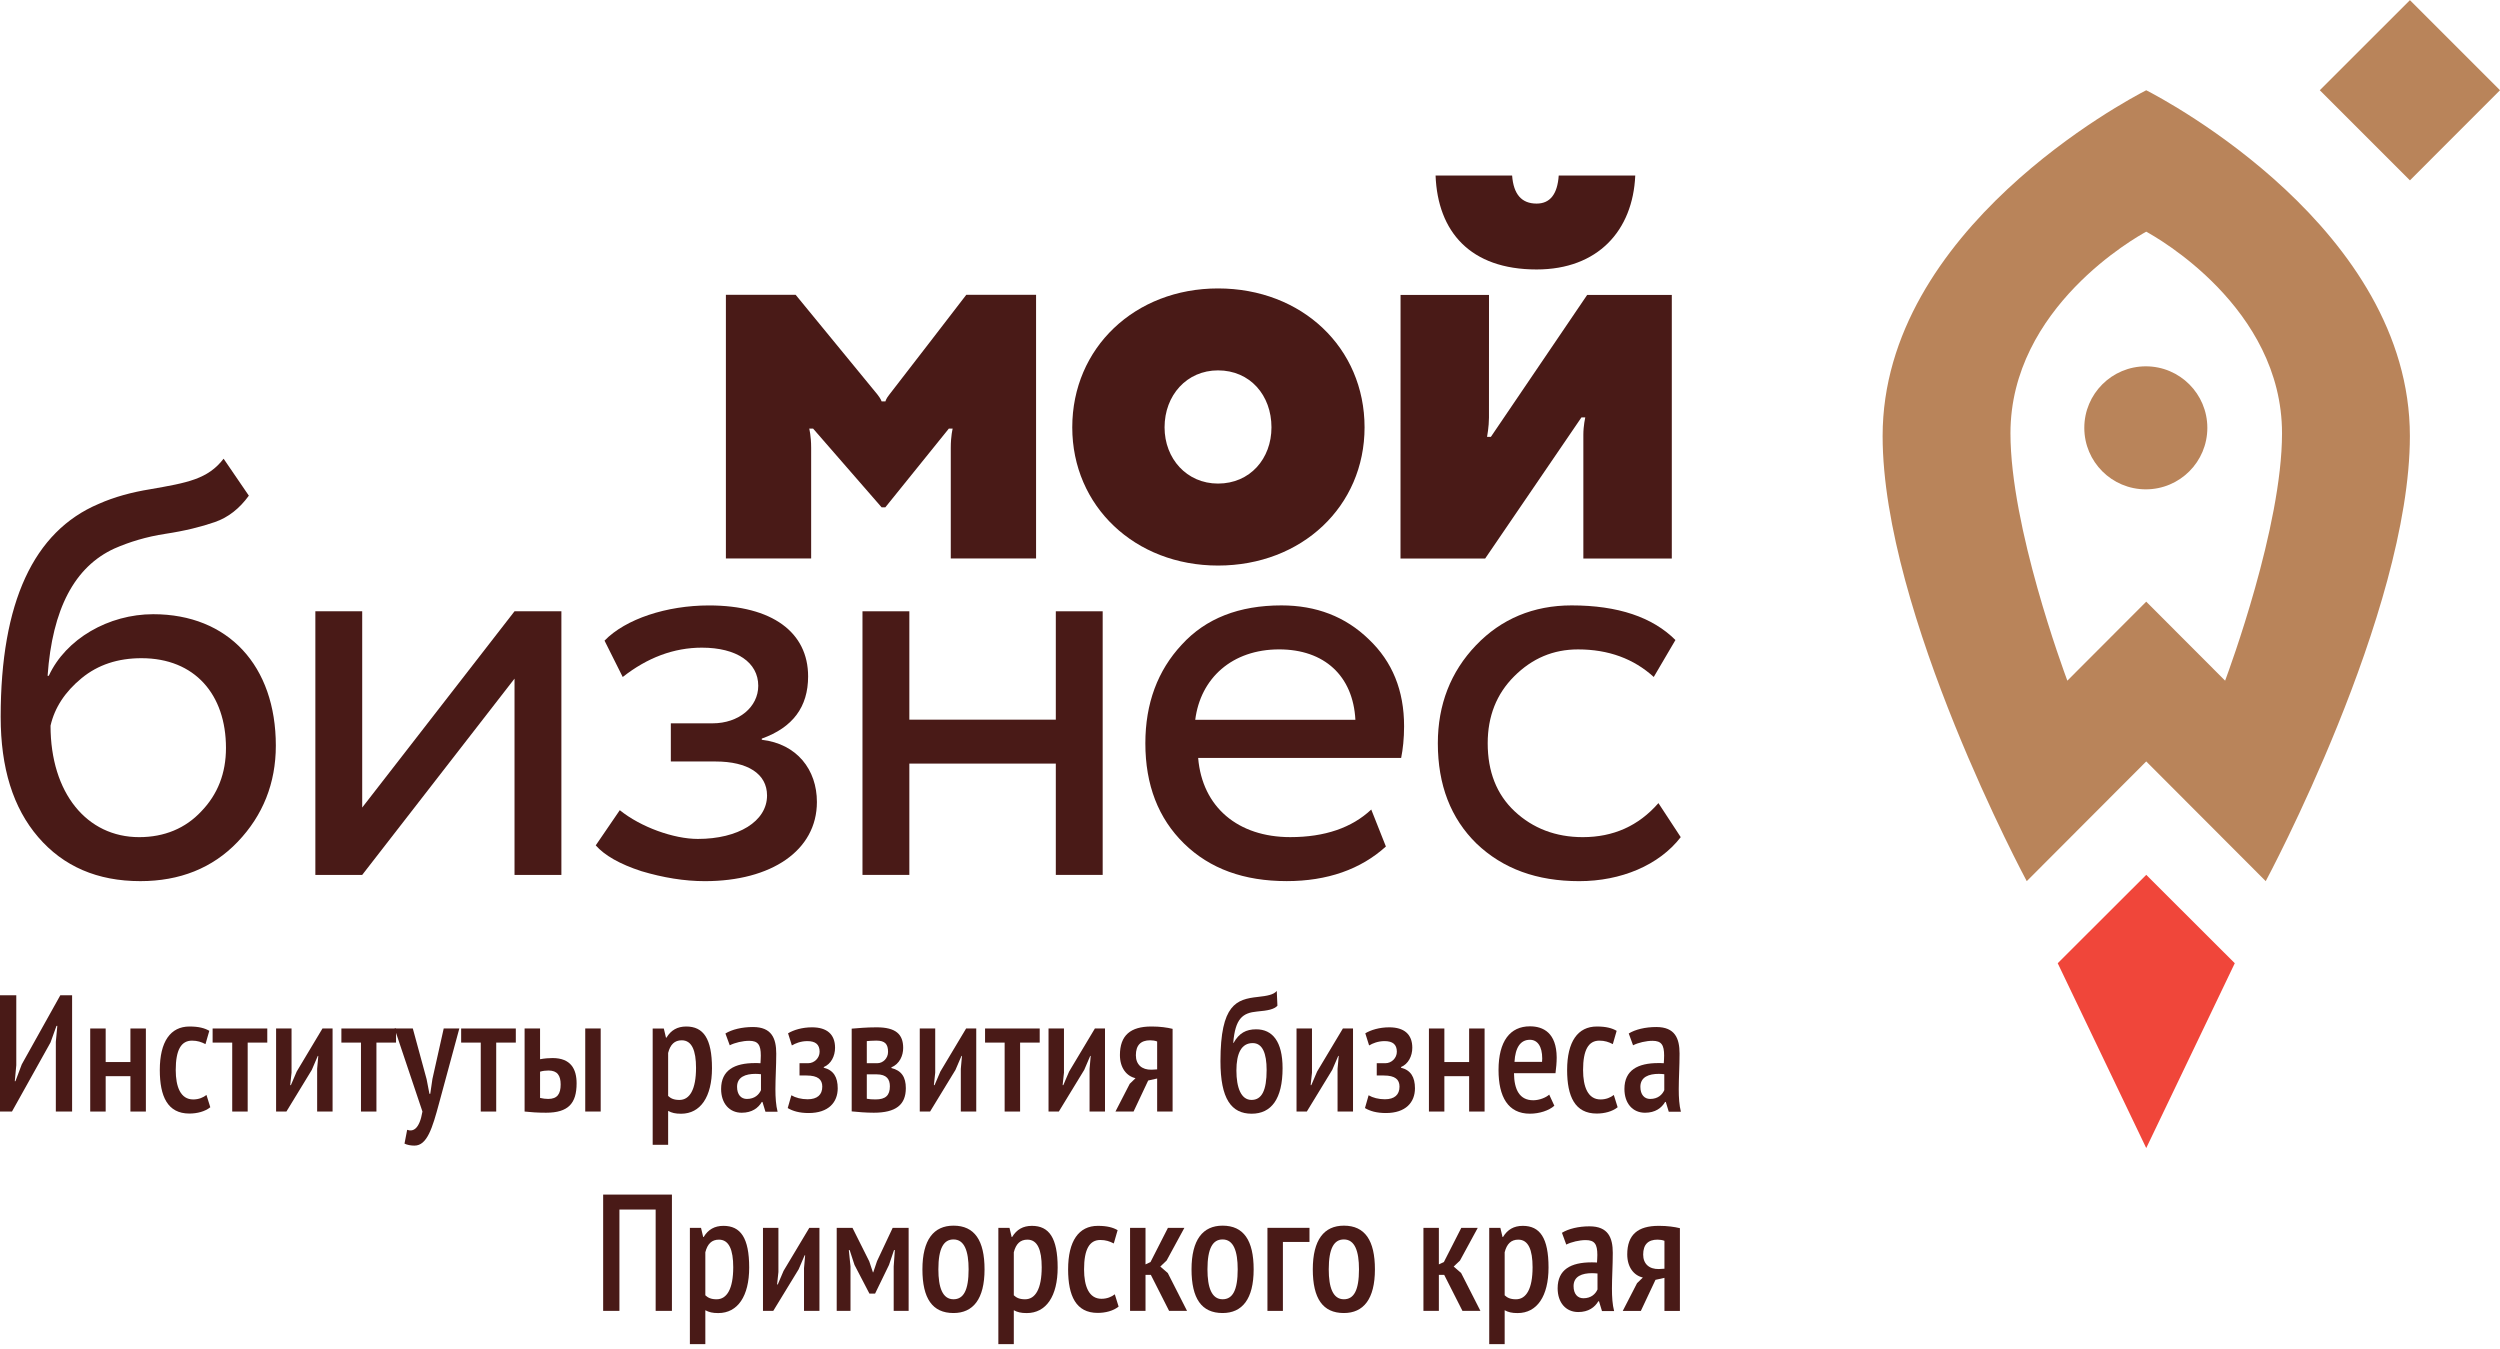
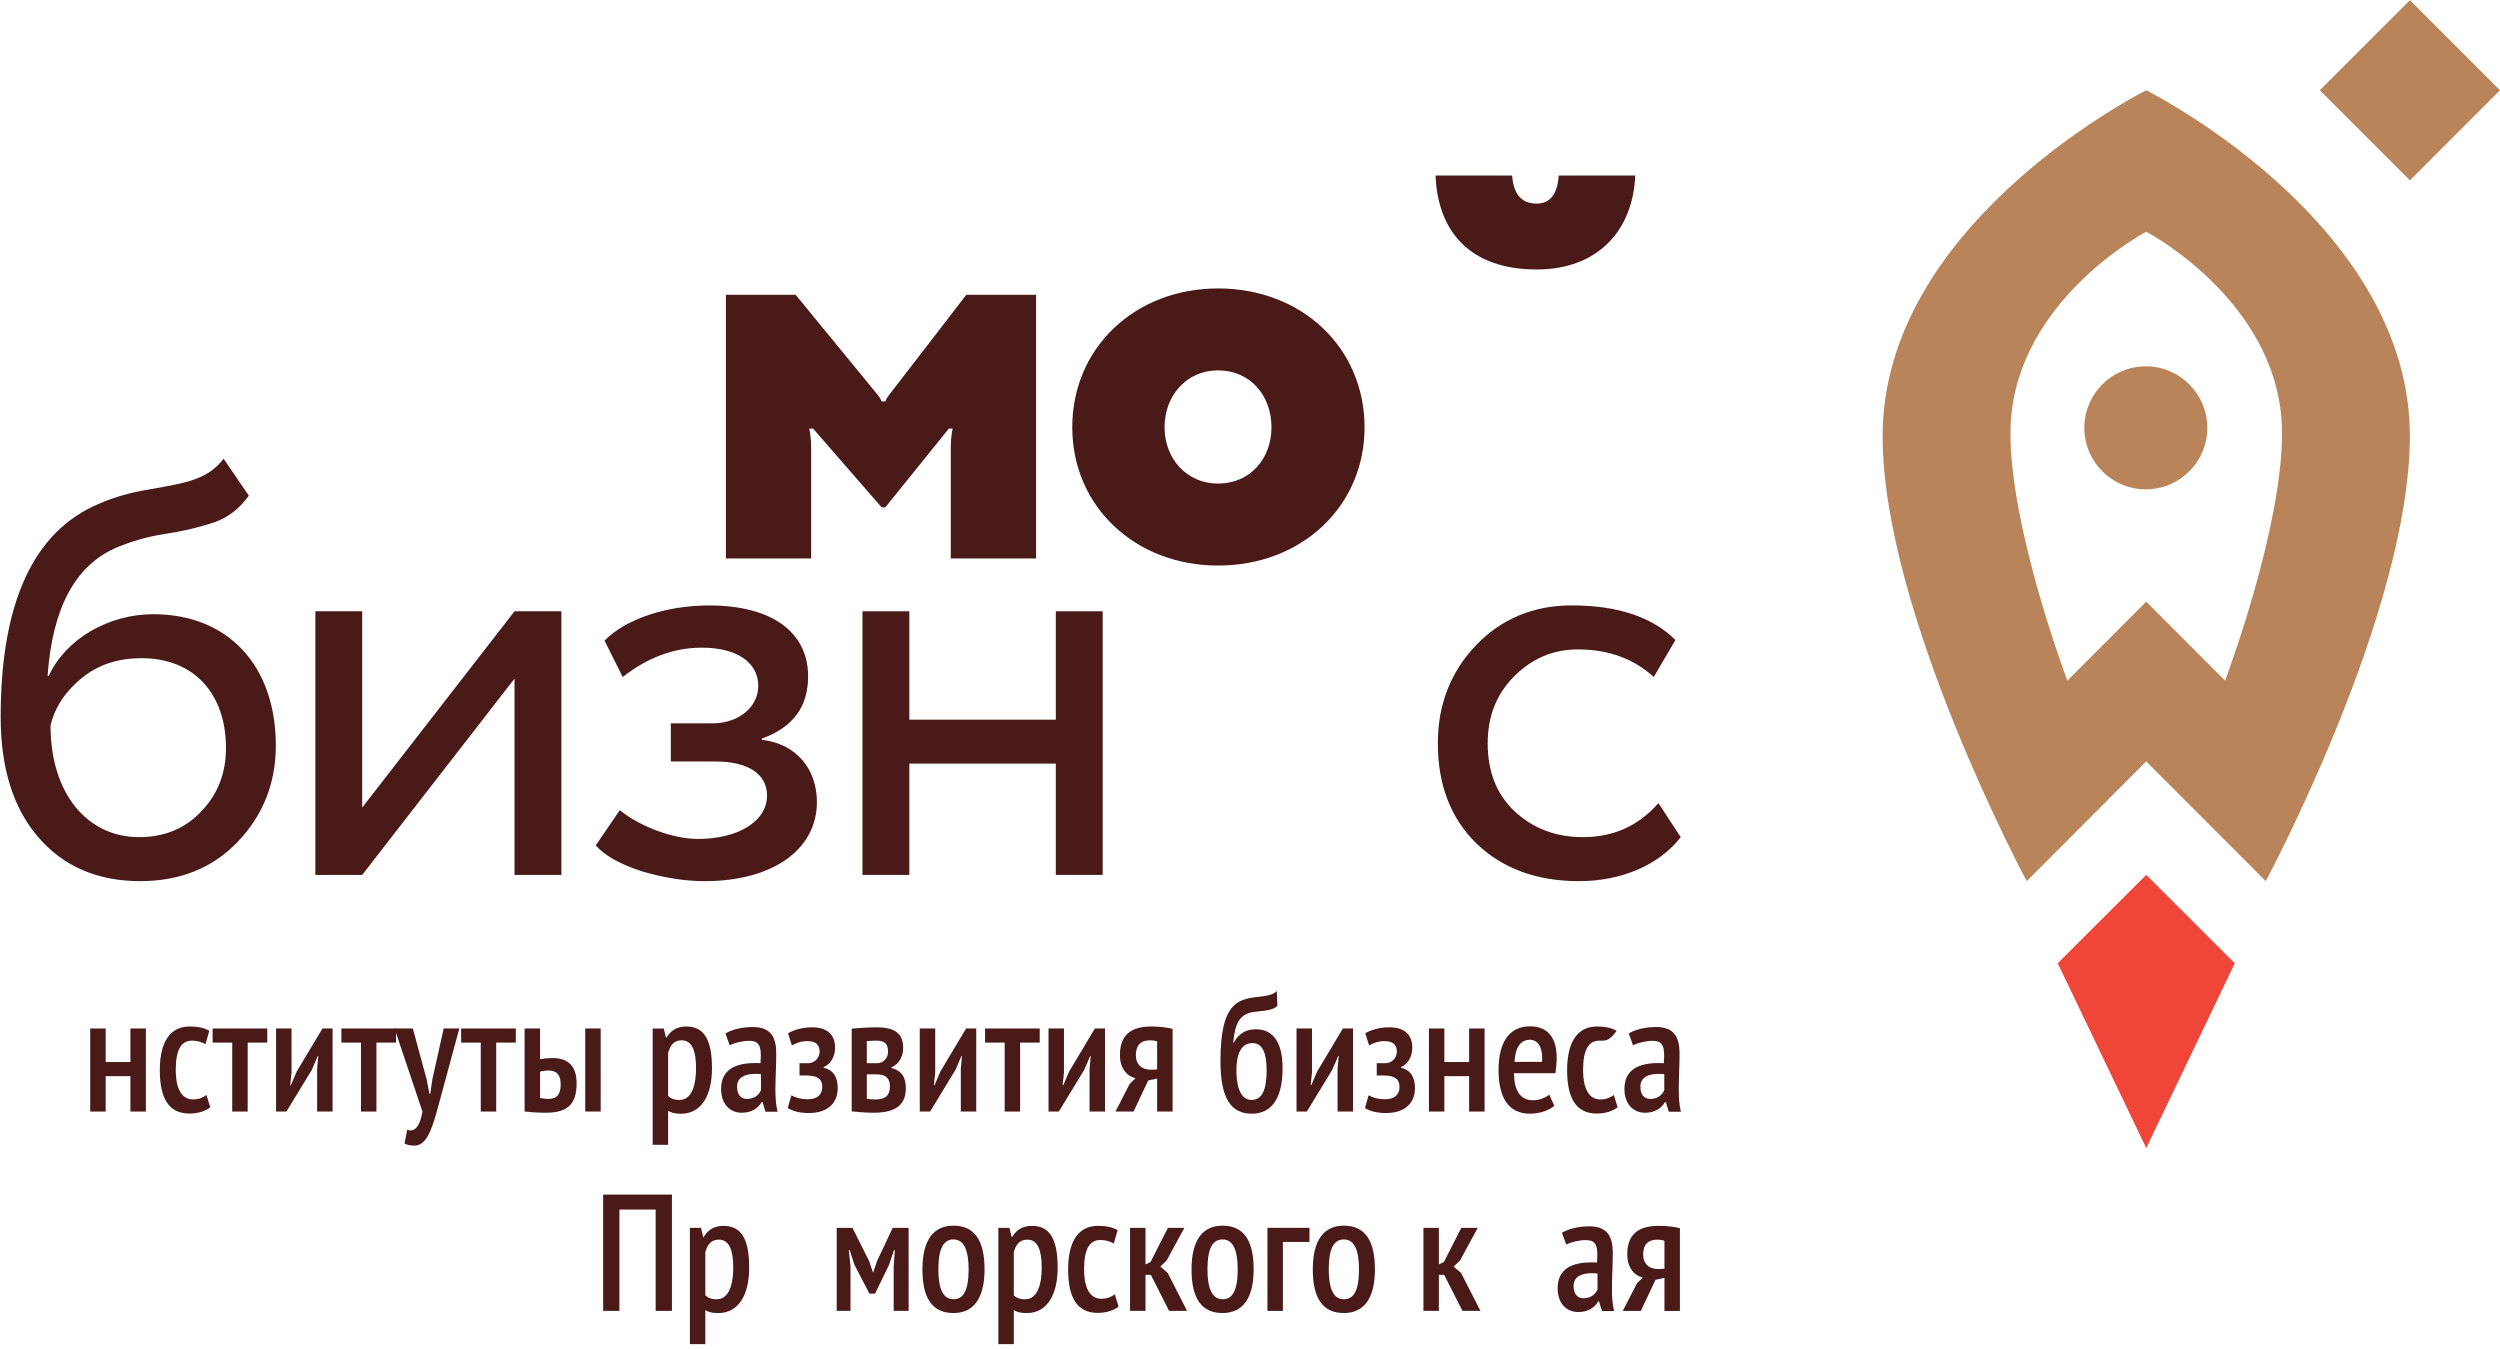
<svg xmlns="http://www.w3.org/2000/svg" width="126" height="68" viewBox="0 0 126 68" fill="none">
  <path d="M112.633 48.547L108.171 44.092L103.709 48.547L108.17 57.863L112.633 48.547Z" fill="#F0463A" />
  <path d="M108.15 18.463C106.438 18.463 105.049 19.851 105.049 21.564C105.049 23.276 106.438 24.663 108.15 24.663C109.862 24.663 111.25 23.276 111.25 21.564C111.25 19.851 109.862 18.463 108.15 18.463Z" fill="#B9845A" />
  <path d="M108.17 4.549C107.226 5.033 94.884 11.555 94.884 21.976C94.884 30.889 102.148 44.41 102.148 44.41L108.17 38.376L114.193 44.41C114.193 44.41 121.458 30.889 121.458 21.976C121.458 11.555 109.115 5.033 108.17 4.549ZM112.146 34.306L108.17 30.323L104.194 34.306C103.991 33.754 101.327 26.543 101.327 21.838C101.327 15.493 107.692 11.937 108.17 11.677C108.649 11.937 115.014 15.493 115.014 21.838C115.014 26.543 112.35 33.754 112.146 34.306Z" fill="#B9845A" />
  <path d="M121.46 9.09L116.918 4.548L121.46 0.008L126 4.548L121.46 9.09Z" fill="#B9845A" />
  <path d="M78.56 8.846C78.495 9.796 78.117 10.261 77.445 10.261C76.691 10.261 76.281 9.796 76.211 8.846H72.353C72.461 11.673 74.095 13.581 77.445 13.581C80.534 13.581 82.298 11.621 82.417 8.846H78.56Z" fill="#491A17" />
-   <path d="M70.585 28.149L70.588 14.863H75.046C75.046 14.863 75.044 20.596 75.044 21.049C75.044 21.502 74.948 22.017 74.948 22.017H75.141L79.994 14.863H84.259V28.15H79.801V21.905C79.801 21.46 79.897 21.038 79.897 21.038H79.704L74.852 28.15L70.585 28.149Z" fill="#491A17" />
  <path d="M61.388 14.537C65.619 14.537 68.774 17.529 68.774 21.539C68.774 25.511 65.619 28.504 61.388 28.504C57.198 28.504 54.042 25.511 54.042 21.539C54.042 17.529 57.198 14.537 61.388 14.537ZM61.388 24.372C63.005 24.372 64.082 23.115 64.082 21.539C64.082 19.923 63.005 18.667 61.388 18.667C59.812 18.667 58.694 19.923 58.694 21.539C58.694 23.115 59.812 24.372 61.388 24.372Z" fill="#491A17" />
  <path d="M48.7 14.859C48.7 14.859 44.976 19.7 44.826 19.883C44.643 20.11 44.627 20.232 44.627 20.232H44.434C44.434 20.232 44.396 20.101 44.222 19.883C43.959 19.558 40.101 14.859 40.101 14.859H36.585V28.146H40.882V22.568C40.882 21.967 40.785 21.601 40.785 21.601H40.98L44.434 25.57H44.62L47.822 21.601H48.015C48.015 21.601 47.919 21.962 47.919 22.568V28.146H52.218V14.859H48.7Z" fill="#491A17" />
  <path d="M12.542 24.982C12.069 25.632 11.507 26.077 10.827 26.313C10.147 26.55 9.319 26.756 8.343 26.904C7.367 27.052 6.51 27.319 5.771 27.643C3.76 28.561 2.636 30.689 2.399 34.06H2.459C3.317 32.197 5.475 30.956 7.722 30.956C11.507 30.956 13.902 33.558 13.902 37.579C13.902 39.471 13.252 41.098 11.98 42.428C10.709 43.759 9.052 44.409 7.072 44.409C4.913 44.409 3.198 43.67 1.927 42.192C0.655 40.713 0.034 38.703 0.034 36.13C0.034 30.364 1.691 26.786 4.972 25.397C5.771 25.041 6.658 24.805 7.574 24.657C9.437 24.331 10.472 24.155 11.27 23.119L12.542 24.982ZM7.013 42.192C8.284 42.192 9.348 41.748 10.147 40.891C10.975 40.033 11.389 38.969 11.389 37.697C11.389 35.006 9.821 33.173 7.131 33.173C5.948 33.173 4.942 33.499 4.114 34.179C3.287 34.859 2.755 35.657 2.547 36.574C2.547 39.974 4.381 42.192 7.013 42.192Z" fill="#491A17" />
  <path d="M18.255 44.095H15.894V30.809H18.255V40.7L25.932 30.809H28.294V44.095H25.932V34.203L18.255 44.095Z" fill="#491A17" />
  <path d="M32.331 43.908C31.237 43.554 30.468 43.109 30.025 42.607L31.237 40.833C32.301 41.691 33.958 42.282 35.17 42.282C37.211 42.282 38.659 41.395 38.659 40.093C38.659 38.999 37.684 38.379 36.057 38.379H33.81V36.456H35.91C37.24 36.456 38.216 35.628 38.216 34.564C38.216 33.381 37.122 32.642 35.377 32.642C33.958 32.642 32.627 33.145 31.385 34.121L30.468 32.288C31.532 31.193 33.603 30.514 35.732 30.514C38.926 30.514 40.729 31.873 40.729 34.091C40.729 35.628 39.96 36.664 38.394 37.226V37.285C40.167 37.491 41.172 38.792 41.172 40.419C41.172 42.873 38.866 44.41 35.525 44.41C34.49 44.41 33.425 44.234 32.331 43.908Z" fill="#491A17" />
  <path d="M53.213 44.095V38.485H45.831V44.095H43.469V30.809H45.831V36.271H53.213V30.809H55.575V44.095H53.213Z" fill="#491A17" />
-   <path d="M69.849 42.664C68.577 43.817 66.892 44.408 64.852 44.408C62.694 44.408 60.979 43.787 59.678 42.517C58.377 41.245 57.726 39.559 57.726 37.461C57.726 35.45 58.347 33.793 59.56 32.492C60.772 31.162 62.457 30.512 64.586 30.512C66.331 30.512 67.809 31.073 68.992 32.226C70.175 33.35 70.766 34.799 70.766 36.603C70.766 37.224 70.707 37.756 70.618 38.199H60.387C60.594 40.683 62.398 42.191 65.03 42.191C66.774 42.191 68.134 41.718 69.111 40.801L69.849 42.664ZM60.24 36.278H68.312C68.194 34.06 66.744 32.729 64.468 32.729C62.102 32.729 60.505 34.178 60.24 36.278Z" fill="#491A17" />
  <path d="M84.709 42.192C83.614 43.612 81.692 44.41 79.592 44.41C77.464 44.41 75.749 43.789 74.418 42.518C73.117 41.246 72.467 39.56 72.467 37.461C72.467 35.51 73.117 33.853 74.389 32.523C75.659 31.193 77.286 30.512 79.208 30.512C81.544 30.512 83.289 31.104 84.442 32.257L83.349 34.12C82.343 33.202 81.071 32.73 79.533 32.73C78.291 32.73 77.227 33.174 76.311 34.09C75.423 34.978 74.98 36.101 74.98 37.461C74.98 38.88 75.423 40.034 76.339 40.891C77.256 41.749 78.41 42.192 79.77 42.192C81.307 42.192 82.578 41.63 83.585 40.477L84.709 42.192Z" fill="#491A17" />
-   <path d="M2.814 52.507L2.889 51.703H2.847L2.546 52.54L0.603 56.023H0V50.162H0.821V53.687L0.746 54.491H0.779L1.097 53.645L3.04 50.162H3.634V56.023H2.814V52.507Z" fill="#491A17" />
  <path d="M6.573 54.239H5.326V56.022H4.547V51.836H5.326V53.527H6.573V51.836H7.352V56.022H6.573V54.239Z" fill="#491A17" />
  <path d="M10.599 55.805C10.331 56.023 9.929 56.123 9.544 56.123C8.447 56.123 8.054 55.261 8.054 53.93C8.054 52.498 8.59 51.736 9.552 51.736C10.021 51.736 10.323 51.82 10.549 51.954L10.356 52.624C10.147 52.515 9.946 52.448 9.678 52.448C9.134 52.448 8.857 52.908 8.857 53.93C8.857 54.776 9.1 55.412 9.737 55.412C10.021 55.412 10.247 55.312 10.406 55.186L10.599 55.805Z" fill="#491A17" />
  <path d="M13.471 52.547H12.483V56.022H11.704V52.547H10.716V51.836H13.471V52.547Z" fill="#491A17" />
  <path d="M15.984 53.871L16.042 53.218H16.017L15.716 53.921L14.435 56.022H13.915V51.836H14.694V54.063L14.627 54.691H14.661L14.954 54.005L16.252 51.836H16.762V56.022H15.984V53.871Z" fill="#491A17" />
  <path d="M19.96 52.547H18.972V56.022H18.193V52.547H17.206V51.836H19.96V52.547Z" fill="#491A17" />
  <path d="M21.501 54.39L21.643 55.126H21.685L21.794 54.381L22.363 51.836H23.15L22.129 55.604C21.794 56.851 21.526 57.739 20.89 57.739C20.705 57.739 20.521 57.705 20.387 57.638L20.521 56.943C20.831 57.052 21.141 56.901 21.291 56.022L19.885 51.836H20.806L21.501 54.39Z" fill="#491A17" />
  <path d="M25.997 52.547H25.009V56.022H24.23V52.547H23.242V51.836H25.997V52.547Z" fill="#491A17" />
  <path d="M29.496 51.836H30.275V56.022H29.496V51.836ZM27.219 55.336C27.361 55.369 27.503 55.386 27.629 55.386C28.089 55.386 28.257 55.135 28.257 54.657C28.257 54.205 28.089 53.954 27.646 53.954C27.503 53.954 27.353 53.971 27.219 54.013V55.336ZM27.219 53.385C27.436 53.343 27.671 53.326 27.847 53.326C28.768 53.326 29.061 53.879 29.061 54.599C29.061 55.612 28.642 56.081 27.52 56.081C27.093 56.081 26.75 56.056 26.44 56.022V51.836H27.219V53.385Z" fill="#491A17" />
  <path d="M33.674 53.068V55.236C33.808 55.362 33.967 55.437 34.243 55.437C34.762 55.437 35.08 54.909 35.08 53.821C35.08 52.95 34.871 52.431 34.36 52.431C34 52.431 33.782 52.641 33.674 53.068ZM32.895 51.837H33.456L33.565 52.297H33.59C33.816 51.92 34.142 51.736 34.586 51.736C35.449 51.736 35.884 52.339 35.884 53.838C35.884 55.278 35.306 56.132 34.327 56.132C34.034 56.132 33.866 56.09 33.674 55.99V57.698H32.895V51.837Z" fill="#491A17" />
  <path d="M38.353 54.944V54.14C38.261 54.131 38.169 54.123 38.077 54.123C37.583 54.123 37.148 54.274 37.148 54.776C37.148 55.169 37.349 55.387 37.642 55.387C38.035 55.387 38.253 55.169 38.353 54.944ZM36.561 52.088C36.888 51.887 37.39 51.762 37.951 51.762C38.889 51.762 39.123 52.331 39.123 53.101C39.123 53.729 39.081 54.349 39.081 54.901C39.081 55.32 39.107 55.705 39.191 56.032H38.579L38.428 55.538H38.395C38.219 55.839 37.901 56.082 37.382 56.082C36.763 56.082 36.344 55.613 36.344 54.885C36.344 53.939 37.014 53.579 38.052 53.579C38.144 53.579 38.227 53.579 38.328 53.587C38.336 53.445 38.345 53.319 38.345 53.202C38.345 52.666 38.211 52.457 37.759 52.457C37.441 52.457 37.039 52.549 36.779 52.683L36.561 52.088Z" fill="#491A17" />
  <path d="M40.296 54.205V53.586H40.731C41.041 53.586 41.309 53.326 41.309 53.008C41.309 52.64 41.099 52.472 40.689 52.472C40.354 52.472 40.078 52.589 39.91 52.69L39.718 52.079C39.994 51.911 40.429 51.777 40.924 51.777C41.677 51.777 42.087 52.129 42.087 52.807C42.087 53.226 41.886 53.628 41.518 53.778V53.812C42.012 53.937 42.221 54.289 42.221 54.85C42.221 55.553 41.761 56.097 40.756 56.097C40.287 56.097 39.953 55.997 39.701 55.846L39.885 55.202C40.095 55.327 40.388 55.403 40.706 55.403C41.192 55.403 41.443 55.176 41.443 54.766C41.443 54.415 41.233 54.205 40.647 54.205H40.296Z" fill="#491A17" />
  <path d="M43.687 55.377C43.829 55.403 43.946 55.411 44.13 55.411C44.633 55.411 44.85 55.21 44.85 54.75C44.85 54.398 44.691 54.147 44.181 54.147H43.687V55.377ZM44.214 53.586C44.507 53.586 44.758 53.335 44.758 53.017C44.758 52.623 44.608 52.447 44.164 52.447C43.929 52.447 43.804 52.464 43.687 52.472V53.586H44.214ZM42.925 51.844C43.234 51.819 43.661 51.777 44.181 51.777C45.144 51.777 45.52 52.121 45.52 52.816C45.52 53.201 45.344 53.619 44.926 53.795V53.829C45.437 53.954 45.654 54.289 45.654 54.842C45.654 55.687 45.144 56.081 44.038 56.081C43.661 56.081 43.234 56.047 42.925 56.014V51.844Z" fill="#491A17" />
  <path d="M48.425 53.871L48.483 53.218H48.458L48.157 53.921L46.876 56.022H46.356V51.836H47.135V54.063L47.068 54.691H47.102L47.395 54.005L48.692 51.836H49.203V56.022H48.425V53.871Z" fill="#491A17" />
  <path d="M52.401 52.547H51.413V56.022H50.634V52.547H49.647V51.836H52.401V52.547Z" fill="#491A17" />
  <path d="M54.914 53.871L54.972 53.218H54.947L54.646 53.921L53.365 56.022H52.846V51.836H53.624V54.063L53.557 54.691H53.591L53.884 54.005L55.182 51.836H55.692V56.022H54.914V53.871Z" fill="#491A17" />
  <path d="M58.32 53.897V52.49C58.219 52.448 58.077 52.431 57.968 52.431C57.499 52.431 57.248 52.674 57.248 53.185C57.248 53.654 57.549 53.922 58.035 53.913L58.32 53.897ZM58.32 54.357L57.868 54.458L57.131 56.023H56.218L56.938 54.625L57.231 54.34C56.779 54.24 56.444 53.821 56.444 53.176C56.444 52.18 56.98 51.736 58.027 51.736H58.06C58.462 51.736 58.822 51.786 59.099 51.854V56.023H58.32V54.357Z" fill="#491A17" />
  <path d="M63.076 55.436C63.596 55.436 63.838 54.958 63.838 53.929C63.838 53.083 63.629 52.572 63.135 52.572C62.574 52.572 62.315 53.075 62.315 53.954C62.315 54.816 62.549 55.436 63.076 55.436ZM63.311 51.877C64.131 51.877 64.642 52.489 64.642 53.837C64.642 55.386 64.073 56.131 63.085 56.131C62.055 56.131 61.511 55.377 61.511 53.485C61.511 50.613 62.323 50.362 63.395 50.245C63.864 50.194 64.19 50.136 64.349 49.943L64.382 50.688C64.207 50.873 63.914 50.931 63.353 50.981C62.633 51.049 62.256 51.325 62.155 52.564H62.172C62.448 52.07 62.8 51.877 63.311 51.877Z" fill="#491A17" />
  <path d="M67.413 53.871L67.472 53.218H67.447L67.145 53.921L65.864 56.022H65.345V51.836H66.124V54.063L66.057 54.691H66.09L66.383 54.005L67.681 51.836H68.192V56.022H67.413V53.871Z" fill="#491A17" />
  <path d="M69.388 54.205V53.586H69.824C70.134 53.586 70.401 53.326 70.401 53.008C70.401 52.64 70.192 52.472 69.782 52.472C69.447 52.472 69.171 52.589 69.003 52.69L68.811 52.079C69.087 51.911 69.522 51.777 70.016 51.777C70.77 51.777 71.18 52.129 71.18 52.807C71.18 53.226 70.979 53.628 70.611 53.778V53.812C71.105 53.937 71.314 54.289 71.314 54.85C71.314 55.553 70.854 56.097 69.849 56.097C69.38 56.097 69.045 55.997 68.794 55.846L68.978 55.202C69.188 55.327 69.481 55.403 69.799 55.403C70.284 55.403 70.535 55.176 70.535 54.766C70.535 54.415 70.326 54.205 69.74 54.205H69.388Z" fill="#491A17" />
  <path d="M74.044 54.239H72.796V56.022H72.018V51.836H72.796V53.527H74.044V51.836H74.823V56.022H74.044V54.239Z" fill="#491A17" />
  <path d="M76.33 53.518H77.719C77.719 53.468 77.728 53.418 77.728 53.351C77.728 52.731 77.485 52.405 77.108 52.405C76.639 52.405 76.372 52.782 76.33 53.518ZM78.339 55.729C78.071 55.971 77.586 56.13 77.108 56.13C76.003 56.13 75.526 55.277 75.526 53.928C75.526 52.471 76.112 51.727 77.108 51.727C77.778 51.727 78.448 52.053 78.457 53.292C78.457 53.552 78.431 53.828 78.397 54.088H76.305C76.313 54.925 76.589 55.453 77.276 55.453C77.594 55.453 77.929 55.31 78.08 55.168L78.339 55.729Z" fill="#491A17" />
-   <path d="M81.529 55.805C81.261 56.023 80.859 56.123 80.474 56.123C79.377 56.123 78.983 55.261 78.983 53.93C78.983 52.498 79.52 51.736 80.482 51.736C80.951 51.736 81.252 51.82 81.479 51.954L81.286 52.624C81.077 52.515 80.876 52.448 80.608 52.448C80.064 52.448 79.787 52.908 79.787 53.93C79.787 54.776 80.03 55.412 80.666 55.412C80.951 55.412 81.177 55.312 81.336 55.186L81.529 55.805Z" fill="#491A17" />
+   <path d="M81.529 55.805C81.261 56.023 80.859 56.123 80.474 56.123C79.377 56.123 78.983 55.261 78.983 53.93C78.983 52.498 79.52 51.736 80.482 51.736C80.951 51.736 81.252 51.82 81.479 51.954C81.077 52.515 80.876 52.448 80.608 52.448C80.064 52.448 79.787 52.908 79.787 53.93C79.787 54.776 80.03 55.412 80.666 55.412C80.951 55.412 81.177 55.312 81.336 55.186L81.529 55.805Z" fill="#491A17" />
  <path d="M83.88 54.944V54.14C83.788 54.131 83.696 54.123 83.604 54.123C83.11 54.123 82.675 54.274 82.675 54.776C82.675 55.169 82.875 55.387 83.168 55.387C83.562 55.387 83.779 55.169 83.88 54.944ZM82.089 52.088C82.415 51.887 82.917 51.762 83.479 51.762C84.416 51.762 84.65 52.331 84.65 53.101C84.65 53.729 84.609 54.349 84.609 54.901C84.609 55.32 84.634 55.705 84.717 56.032H84.106L83.956 55.538H83.922C83.746 55.839 83.428 56.082 82.909 56.082C82.29 56.082 81.871 55.613 81.871 54.885C81.871 53.939 82.541 53.579 83.579 53.579C83.671 53.579 83.754 53.579 83.855 53.587C83.864 53.445 83.872 53.319 83.872 53.202C83.872 52.666 83.738 52.457 83.286 52.457C82.968 52.457 82.566 52.549 82.306 52.683L82.089 52.088Z" fill="#491A17" />
  <path d="M33.045 60.961H31.219V66.068H30.399V60.207H33.865V66.068H33.045V60.961Z" fill="#491A17" />
  <path d="M35.549 63.114V65.283C35.683 65.409 35.842 65.484 36.118 65.484C36.637 65.484 36.955 64.956 36.955 63.868C36.955 62.997 36.746 62.478 36.235 62.478C35.875 62.478 35.657 62.687 35.549 63.114ZM34.77 61.883H35.331L35.44 62.344H35.465C35.691 61.967 36.018 61.783 36.461 61.783C37.324 61.783 37.759 62.386 37.759 63.885C37.759 65.325 37.181 66.179 36.202 66.179C35.909 66.179 35.741 66.137 35.549 66.036V67.744H34.77V61.883Z" fill="#491A17" />
-   <path d="M40.522 63.917L40.58 63.264H40.555L40.254 63.968L38.972 66.069H38.454V61.883H39.232V64.11L39.165 64.738H39.199L39.492 64.051L40.789 61.883H41.3V66.069H40.522V63.917Z" fill="#491A17" />
  <path d="M45.042 63.834L45.1 63.005H45.058L44.807 63.75L44.104 65.198H43.819L43.066 63.75L42.823 63.005H42.781L42.865 63.825V66.069H42.17V61.883H42.965L43.811 63.574L43.995 64.126H44.012L44.204 63.557L44.991 61.883H45.795V66.069H45.042V63.834Z" fill="#491A17" />
  <path d="M48.056 65.483C48.558 65.483 48.818 65.039 48.818 63.976C48.818 63.055 48.608 62.468 48.056 62.468C47.562 62.468 47.294 62.912 47.294 63.976C47.294 64.888 47.503 65.483 48.056 65.483ZM48.056 61.773C49.119 61.773 49.621 62.519 49.621 63.976C49.621 65.474 49.044 66.177 48.056 66.177C46.992 66.177 46.49 65.441 46.49 63.976C46.49 62.485 47.059 61.773 48.056 61.773Z" fill="#491A17" />
  <path d="M51.096 63.114V65.283C51.23 65.409 51.389 65.484 51.665 65.484C52.184 65.484 52.502 64.956 52.502 63.868C52.502 62.997 52.293 62.478 51.782 62.478C51.422 62.478 51.205 62.687 51.096 63.114ZM50.317 61.883H50.878L50.987 62.344H51.012C51.238 61.967 51.565 61.783 52.008 61.783C52.871 61.783 53.306 62.386 53.306 63.885C53.306 65.325 52.728 66.179 51.749 66.179C51.456 66.179 51.288 66.137 51.096 66.036V67.744H50.317V61.883Z" fill="#491A17" />
  <path d="M56.378 65.852C56.11 66.07 55.709 66.17 55.323 66.17C54.227 66.17 53.833 65.308 53.833 63.977C53.833 62.545 54.369 61.783 55.332 61.783C55.8 61.783 56.102 61.867 56.328 62.001L56.135 62.67C55.926 62.562 55.725 62.495 55.457 62.495C54.913 62.495 54.637 62.955 54.637 63.977C54.637 64.822 54.879 65.459 55.516 65.459C55.8 65.459 56.027 65.358 56.186 65.233L56.378 65.852Z" fill="#491A17" />
  <path d="M58.002 64.252H57.734V66.069H56.955V61.883H57.734V63.725L57.985 63.608L58.864 61.883H59.693L58.797 63.532L58.479 63.834L58.856 64.16L59.827 66.069H58.923L58.002 64.252Z" fill="#491A17" />
  <path d="M61.618 65.483C62.121 65.483 62.38 65.039 62.38 63.976C62.38 63.055 62.171 62.468 61.618 62.468C61.124 62.468 60.856 62.912 60.856 63.976C60.856 64.888 61.066 65.483 61.618 65.483ZM61.618 61.773C62.682 61.773 63.184 62.519 63.184 63.976C63.184 65.474 62.606 66.177 61.618 66.177C60.555 66.177 60.053 65.441 60.053 63.976C60.053 62.485 60.622 61.773 61.618 61.773Z" fill="#491A17" />
  <path d="M65.998 62.594H64.658V66.069H63.879V61.883H65.998V62.594Z" fill="#491A17" />
  <path d="M67.731 65.483C68.233 65.483 68.493 65.039 68.493 63.976C68.493 63.055 68.283 62.468 67.731 62.468C67.237 62.468 66.969 62.912 66.969 63.976C66.969 64.888 67.178 65.483 67.731 65.483ZM67.731 61.773C68.794 61.773 69.296 62.519 69.296 63.976C69.296 65.474 68.719 66.177 67.731 66.177C66.667 66.177 66.165 65.441 66.165 63.976C66.165 62.485 66.734 61.773 67.731 61.773Z" fill="#491A17" />
  <path d="M72.787 64.252H72.519V66.069H71.741V61.883H72.519V63.725L72.771 63.608L73.65 61.883H74.479L73.583 63.532L73.265 63.834L73.641 64.16L74.613 66.069H73.708L72.787 64.252Z" fill="#491A17" />
-   <path d="M75.835 63.114V65.283C75.969 65.409 76.128 65.484 76.405 65.484C76.924 65.484 77.242 64.956 77.242 63.868C77.242 62.997 77.033 62.478 76.522 62.478C76.162 62.478 75.944 62.687 75.835 63.114ZM75.057 61.883H75.618L75.727 62.344H75.752C75.978 61.967 76.304 61.783 76.748 61.783C77.61 61.783 78.046 62.386 78.046 63.885C78.046 65.325 77.468 66.179 76.489 66.179C76.195 66.179 76.028 66.137 75.835 66.036V67.744H75.057V61.883Z" fill="#491A17" />
  <path d="M80.514 64.988V64.184C80.422 64.176 80.329 64.168 80.237 64.168C79.744 64.168 79.308 64.319 79.308 64.821C79.308 65.214 79.509 65.432 79.803 65.432C80.196 65.432 80.414 65.214 80.514 64.988ZM78.722 62.133C79.049 61.932 79.552 61.807 80.112 61.807C81.05 61.807 81.284 62.376 81.284 63.146C81.284 63.774 81.242 64.394 81.242 64.946C81.242 65.365 81.267 65.75 81.351 66.077H80.74L80.589 65.583H80.556C80.38 65.884 80.062 66.127 79.543 66.127C78.923 66.127 78.505 65.658 78.505 64.93C78.505 63.983 79.174 63.623 80.213 63.623C80.304 63.623 80.389 63.623 80.489 63.632C80.497 63.489 80.506 63.364 80.506 63.247C80.506 62.711 80.372 62.501 79.919 62.501C79.602 62.501 79.2 62.594 78.94 62.727L78.722 62.133Z" fill="#491A17" />
  <path d="M83.888 63.943V62.537C83.788 62.495 83.646 62.478 83.537 62.478C83.068 62.478 82.816 62.721 82.816 63.231C82.816 63.7 83.118 63.968 83.604 63.96L83.888 63.943ZM83.888 64.404L83.436 64.504L82.699 66.07H81.787L82.507 64.672L82.8 64.387C82.348 64.286 82.013 63.868 82.013 63.223C82.013 62.227 82.549 61.783 83.595 61.783H83.629C84.031 61.783 84.391 61.833 84.667 61.9V66.07H83.888V64.404Z" fill="#491A17" />
</svg>